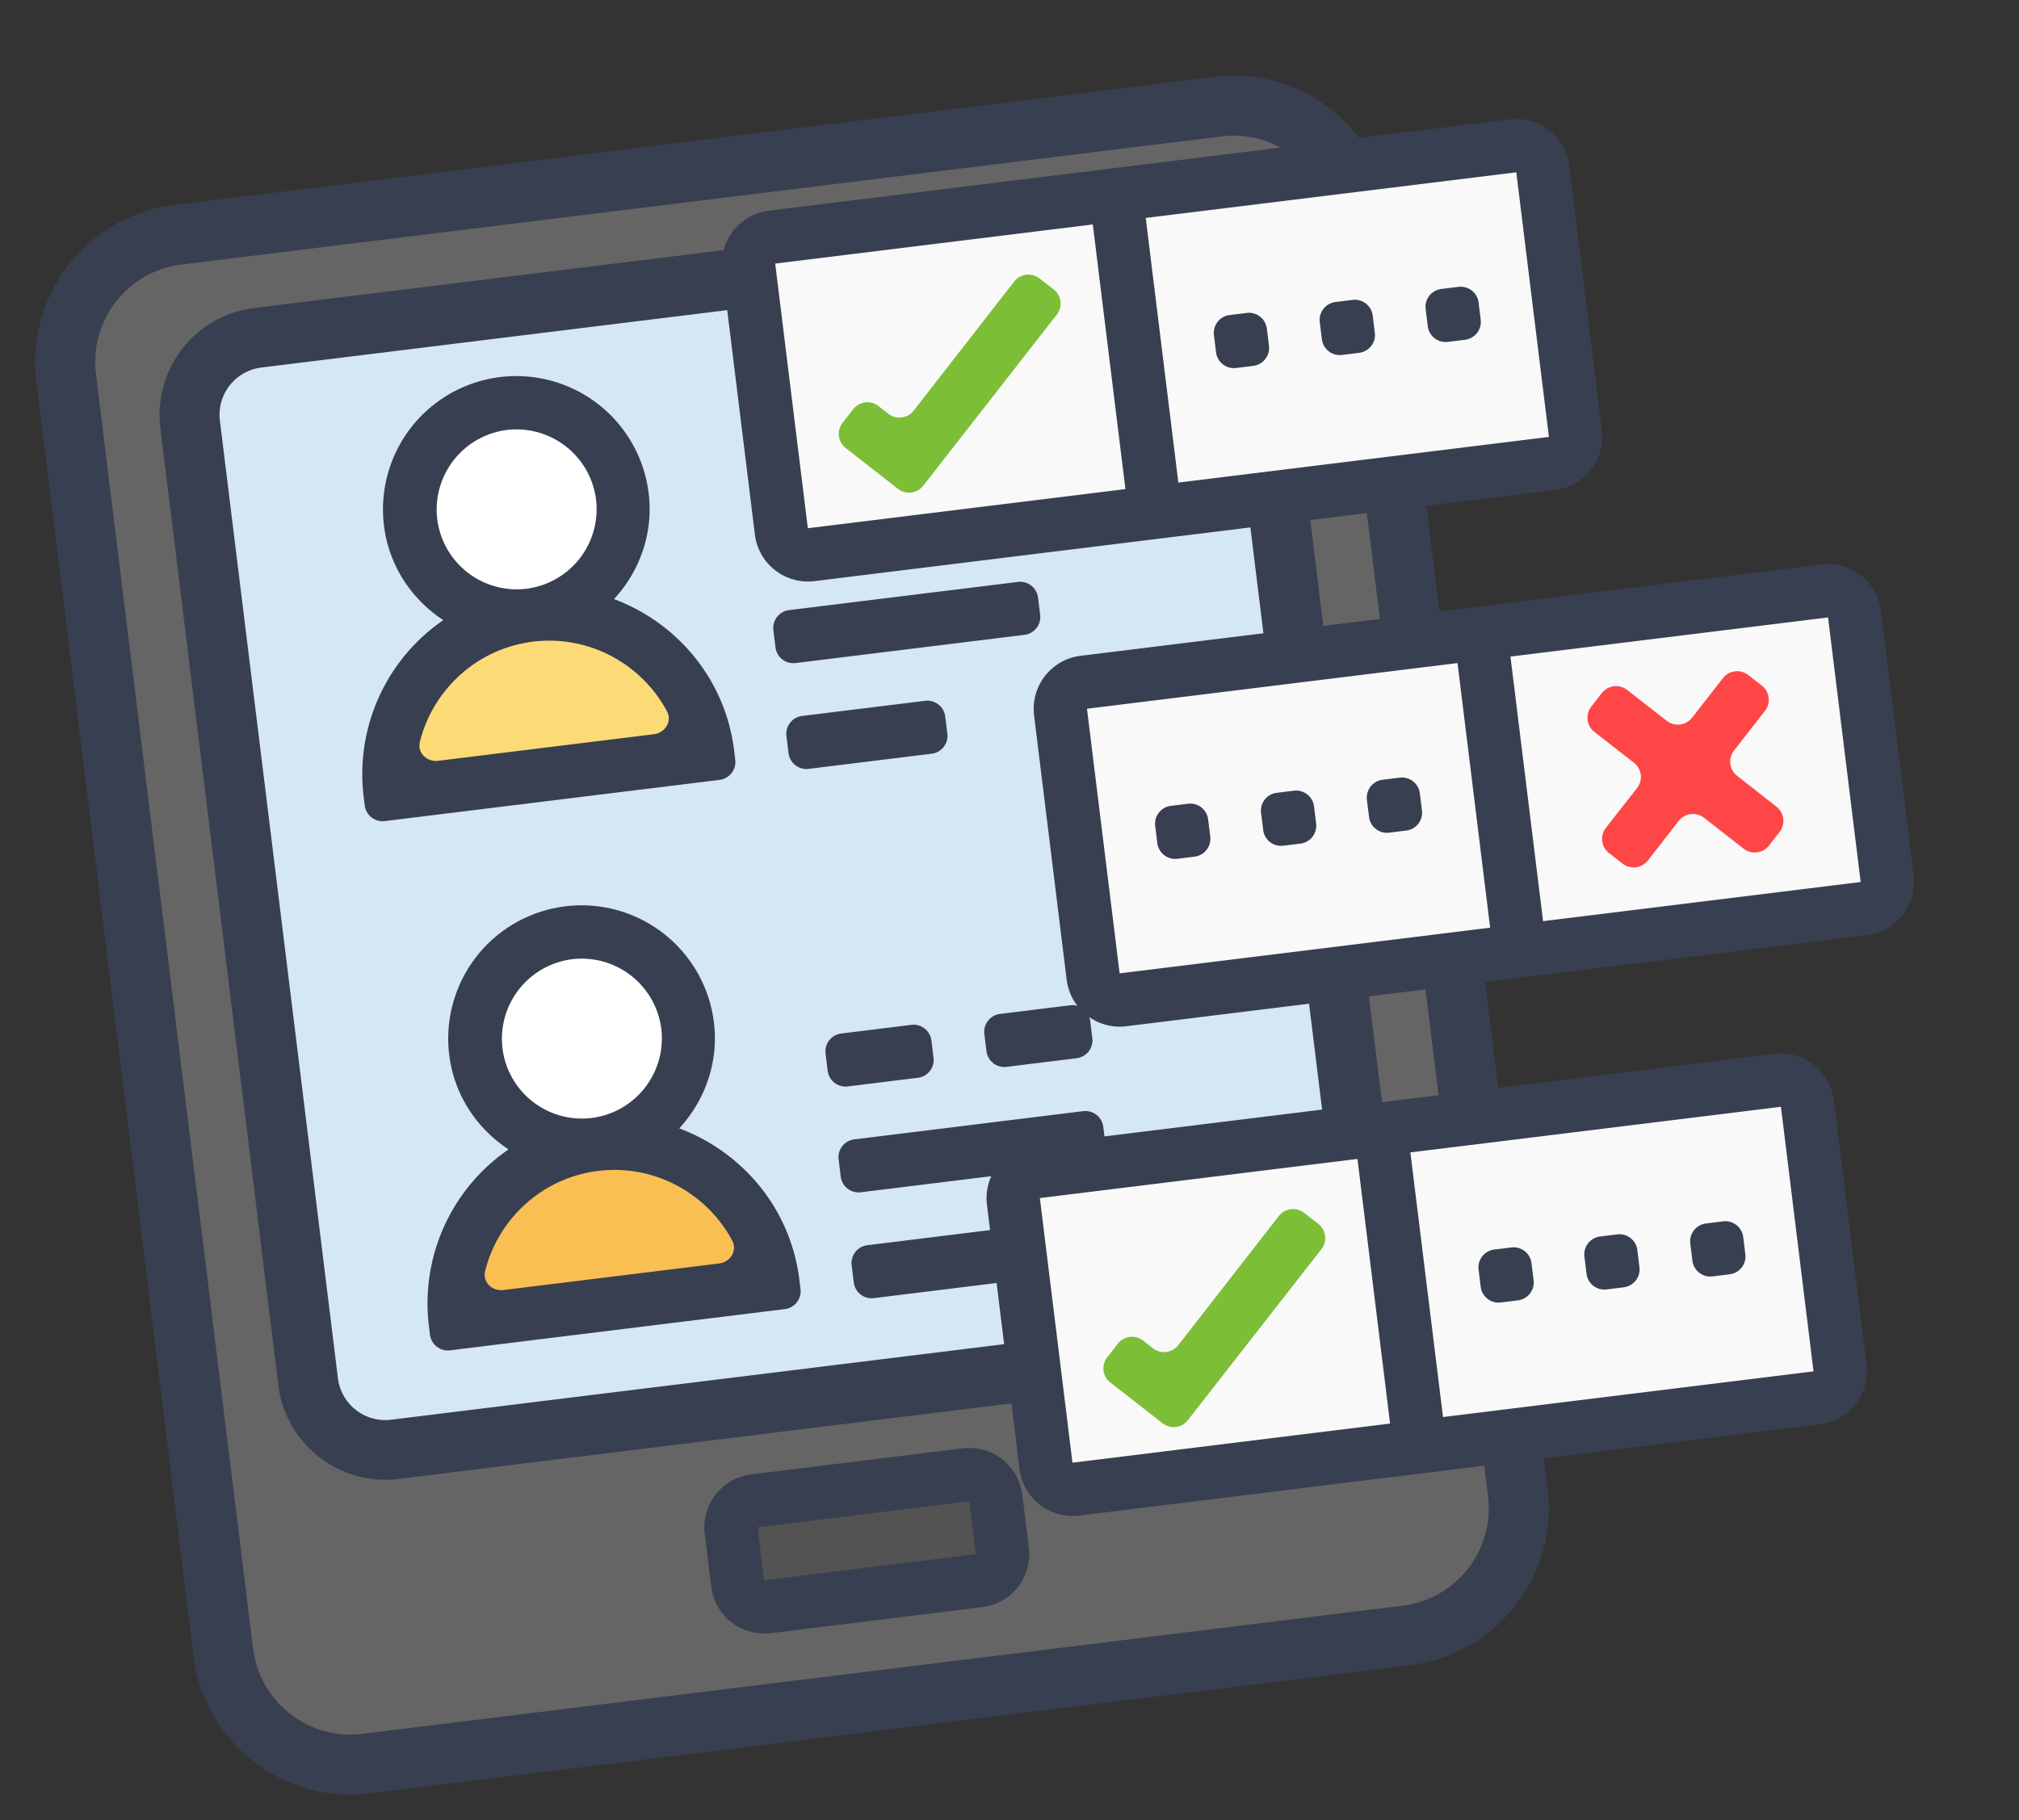
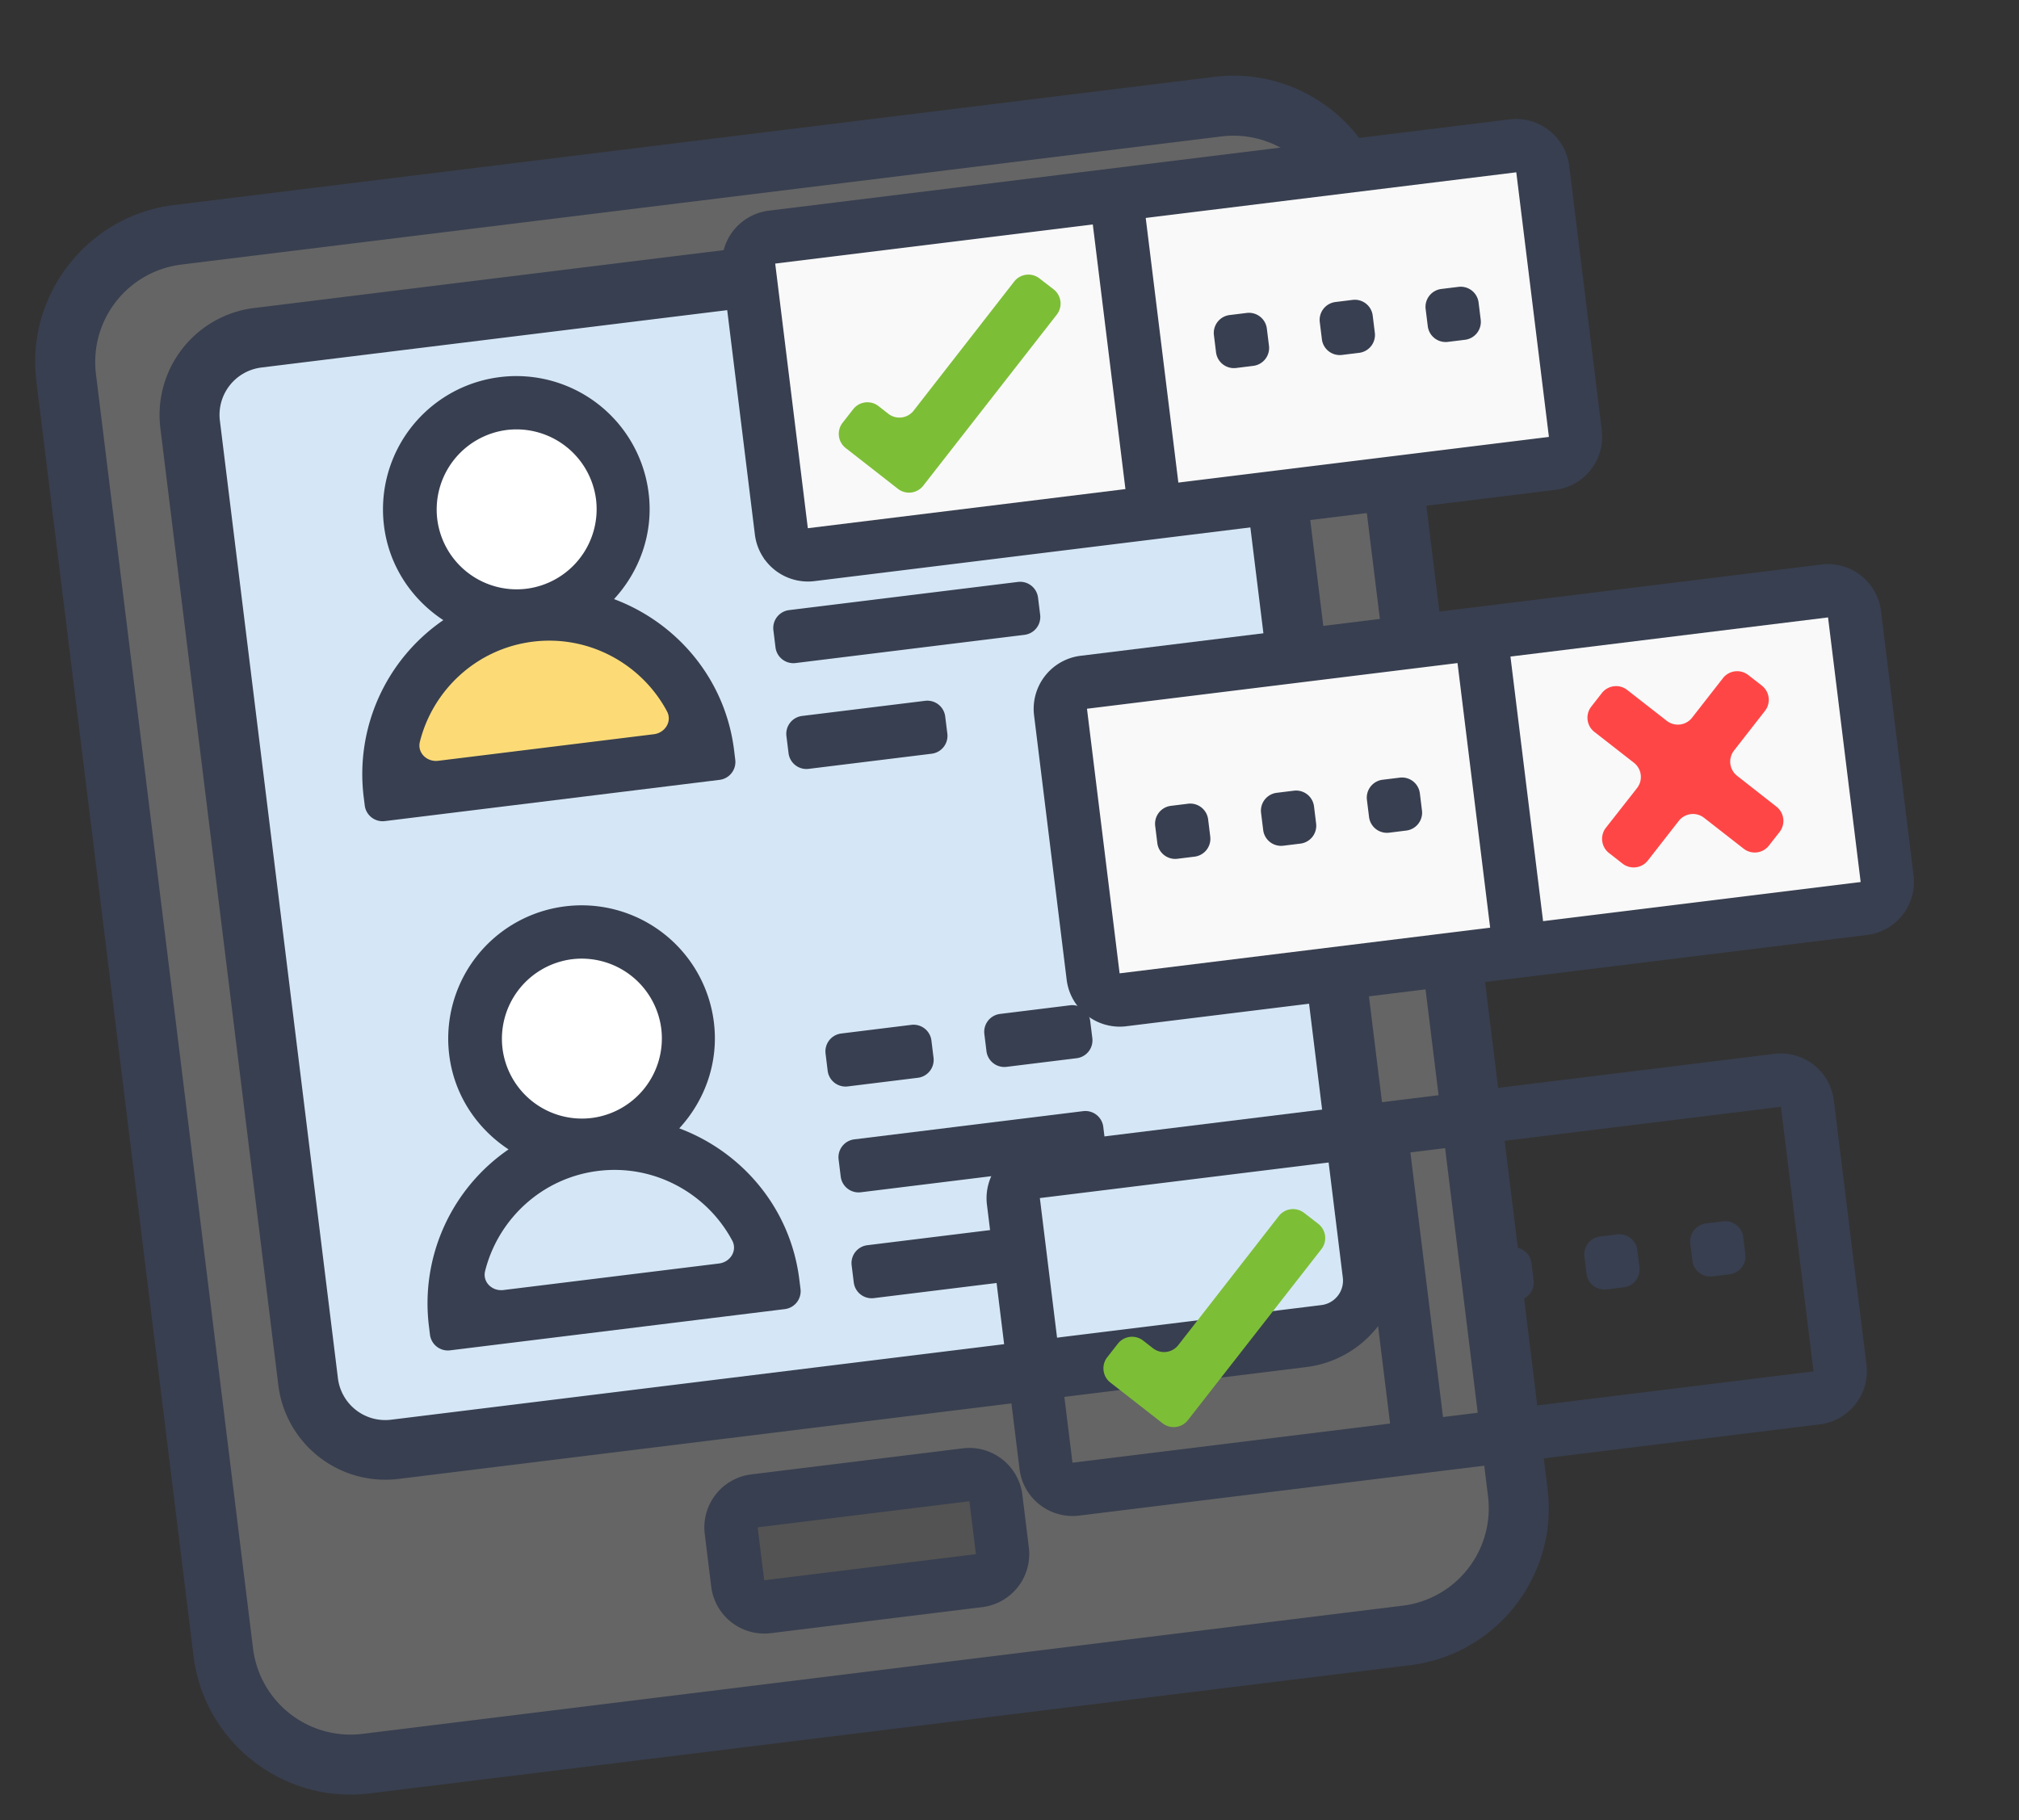
<svg xmlns="http://www.w3.org/2000/svg" width="112" height="101" fill="none">
  <rect width="100%" height="100%" fill="#333333" stroke="none" />
  <path d="M78.02 90.74l-57.718 7.113a7.102 7.102 0 01-7.916-6.179L3.67 20.944a7.102 7.102 0 016.18-7.915l57.717-7.113a7.102 7.102 0 017.916 6.178l8.716 70.73a7.102 7.102 0 01-6.178 7.916z" fill="#656565" />
  <path d="M78.223 92.391l-57.718 7.114c-4.79.59-9.18-2.837-9.77-7.627l-8.718-70.73c-.59-4.79 2.837-9.18 7.627-9.77l57.718-7.114c4.79-.59 9.18 2.837 9.771 7.627l8.717 70.73c.59 4.79-2.819 9.178-7.627 9.77zm-68.172-77.71a5.445 5.445 0 00-4.73 6.06l8.717 70.73a5.445 5.445 0 006.06 4.73l57.718-7.113a5.445 5.445 0 004.73-6.06l-8.716-70.73a5.445 5.445 0 00-6.06-4.73L10.05 14.68z" fill="#383F50" />
  <path d="M72.256 74.198l-50.359 6.206a4.313 4.313 0 01-4.803-3.749l-6.546-53.111a4.313 4.313 0 013.75-4.803l50.358-6.207a4.313 4.313 0 014.803 3.75l6.548 53.13c.271 2.35-1.402 4.494-3.751 4.784z" fill="#D5E7F6" />
  <path d="M72.457 75.85l-50.359 6.206a5.982 5.982 0 01-6.658-5.197L8.895 23.747a5.982 5.982 0 015.197-6.658l50.358-6.206a5.982 5.982 0 016.659 5.197l6.547 53.13c.385 3.269-1.932 6.237-5.199 6.64zM14.499 20.392a2.644 2.644 0 00-2.301 2.948l6.548 53.13a2.644 2.644 0 002.948 2.3L73.3 72.41a1.365 1.365 0 001.19-1.525L67.788 16.49a2.644 2.644 0 00-2.948-2.3L14.5 20.391z" fill="#383F50" />
  <path d="M55.245 83.114l.361 2.936c.1.808-.48 1.55-1.287 1.65l-11.745 1.447c-.808.1-1.55-.48-1.65-1.287l-.361-2.937c-.1-.807.48-1.55 1.287-1.649l11.745-1.447c.808-.1 1.55.48 1.65 1.287z" fill="#535353" />
-   <path d="M42.898 71.22L25.28 73.393a8.784 8.784 0 011.82-6.54 8.783 8.783 0 015.903-3.355 8.79 8.79 0 016.54 1.821 8.783 8.783 0 013.355 5.903z" fill="#F9BF52" />
  <path d="M39.279 41.857l-17.618 2.17a8.783 8.783 0 011.82-6.54 8.784 8.784 0 015.903-3.354 8.785 8.785 0 016.54 1.821 8.784 8.784 0 013.355 5.903z" fill="#FCDB77" />
  <path d="M29.385 34.134a5.91 5.91 0 005.149-6.596 5.911 5.911 0 00-6.597-5.15 5.91 5.91 0 00-5.149 6.597 5.91 5.91 0 006.597 5.149zm3.618 29.362a5.91 5.91 0 005.149-6.596 5.91 5.91 0 00-6.597-5.15 5.91 5.91 0 00-5.149 6.597 5.91 5.91 0 006.597 5.15z" fill="#fff" />
  <path d="M53.413 80.358l-11.745 1.447a2.967 2.967 0 00-2.575 3.298l.362 2.937a2.967 2.967 0 003.298 2.574L54.5 89.167a2.967 2.967 0 002.574-3.299l-.361-2.936a2.967 2.967 0 00-3.299-2.574zm-11.021 7.32l-.362-2.936 11.745-1.448.362 2.936-11.745 1.448zm-8.33-54.438c1.413-1.534 2.197-3.643 1.92-5.882a7.394 7.394 0 00-8.245-6.436 7.394 7.394 0 00-6.436 8.245c.276 2.24 1.548 4.095 3.291 5.24a10.363 10.363 0 00-4.418 9.804l.059.476a1 1 0 001.114.87l18.57-2.288a1 1 0 00.87-1.115l-.058-.476c-.47-3.966-3.15-7.12-6.667-8.438zm-9.806-4.437a4.451 4.451 0 013.861-4.947 4.45 4.45 0 014.948 3.862 4.45 4.45 0 01-3.862 4.947 4.439 4.439 0 01-4.947-3.862zm.053 13.408c-.627.077-1.171-.443-1.017-1.057.721-2.877 3.156-5.168 6.273-5.553 3.117-.384 6.035 1.248 7.434 3.864.298.558-.103 1.195-.73 1.272l-11.96 1.474zm13.372 20.393c1.413-1.534 2.197-3.643 1.921-5.882a7.394 7.394 0 00-8.246-6.436 7.394 7.394 0 00-6.436 8.246c.276 2.239 1.548 4.094 3.291 5.24a10.363 10.363 0 00-4.418 9.803l.059.476a1 1 0 001.115.87l18.57-2.288a1 1 0 00.87-1.115l-.06-.476c-.47-3.966-3.15-7.12-6.666-8.438zm-9.806-4.436a4.45 4.45 0 013.862-4.948 4.45 4.45 0 014.947 3.862 4.45 4.45 0 01-3.862 4.947 4.439 4.439 0 01-4.947-3.861zm.053 13.407c-.627.078-1.171-.443-1.017-1.056.721-2.878 3.156-5.17 6.273-5.553 3.117-.384 6.035 1.247 7.434 3.863.298.558-.103 1.195-.73 1.273l-11.96 1.473zm15.697-30.737a1 1 0 01.87-1.115l6.825-.84a1 1 0 011.114.87l.118.95a1 1 0 01-.87 1.116l-6.825.84a1 1 0 01-1.114-.87l-.118-.95zm-.723-5.872a1 1 0 01.87-1.115l12.697-1.564a1 1 0 011.114.87l.118.951a1 1 0 01-.87 1.115l-12.697 1.565a1 1 0 01-1.115-.87l-.117-.952z" fill="#383F50" />
  <path d="M42.055 28.1l5.872-.723.362 2.936-5.872.724-.362-2.936zm8.808-1.084l5.873-.724.362 2.936-5.873.724-.362-2.936z" fill="#000" />
  <path d="M47.243 70.203a1 1 0 01.87-1.115l6.825-.841a1 1 0 011.114.87l.118.951a1 1 0 01-.87 1.115l-6.825.841a1 1 0 01-1.114-.87l-.118-.951zm-.723-5.873a1 1 0 01.87-1.115l12.697-1.565a1 1 0 011.115.87l.117.951a1 1 0 01-.87 1.115l-12.697 1.565a1 1 0 01-1.115-.87l-.117-.952zm-.724-5.874a1 1 0 01.87-1.114l3.888-.48a1 1 0 011.115.87l.117.952a1 1 0 01-.87 1.115l-3.888.479a1 1 0 01-1.115-.87l-.117-.952zm8.809-1.086a1 1 0 01.87-1.114l3.888-.48a1 1 0 011.114.87l.118.952a1 1 0 01-.87 1.115l-3.888.479a1 1 0 01-1.115-.87l-.117-.952z" fill="#383F50" />
-   <path d="M98.61 59.938c-11.3 1.132-30.225 3.725-41.108 5.066-.808.1-1.387.842-1.288 1.65l1.81 14.681c.1.808.842 1.387 1.65 1.288l41.108-5.067a1.483 1.483 0 001.287-1.649l-1.809-14.681a1.484 1.484 0 00-1.65-1.288z" fill="#F9F9F9" />
  <path d="M98.431 58.47l-41.109 5.067a2.967 2.967 0 00-2.574 3.298l1.809 14.682a2.967 2.967 0 003.298 2.574l41.109-5.066a2.968 2.968 0 002.575-3.299l-1.81-14.681a2.967 2.967 0 00-3.298-2.575zm-40.747 8.003l17.618-2.171 1.81 14.681-17.619 2.172-1.809-14.682zm22.364 12.149l-1.81-14.682 20.555-2.533 1.809 14.681-20.554 2.534z" fill="#383F50" />
  <path d="M62.29 55.472c11.3-1.131 30.226-3.725 41.109-5.066a1.484 1.484 0 001.287-1.65l-1.809-14.68a1.484 1.484 0 00-1.649-1.288l-41.11 5.066c-.807.1-1.386.842-1.287 1.65l1.81 14.681c.1.808.841 1.387 1.649 1.287z" fill="#F9F9F9" />
-   <path d="M62.47 56.94l41.109-5.066a2.967 2.967 0 002.574-3.298l-1.809-14.682a2.968 2.968 0 00-3.299-2.574l-41.109 5.066a2.967 2.967 0 00-2.574 3.298l1.81 14.682a2.967 2.967 0 003.297 2.575zm40.747-8.002l-17.618 2.171-1.81-14.681 17.618-2.172 1.81 14.682zM80.853 36.789l1.81 14.682-20.555 2.533-1.81-14.681 20.555-2.534zm12.913 32.207a1 1 0 01.87-1.114l.951-.118a1 1 0 011.115.87l.118.952a1 1 0 01-.87 1.115l-.952.117a1 1 0 01-1.115-.87l-.117-.952zm-5.874.724a1 1 0 01.87-1.115l.951-.117a1 1 0 011.115.87l.117.951a1 1 0 01-.87 1.115l-.951.118a1 1 0 01-1.115-.87l-.117-.952zm-5.872.724a1 1 0 01.87-1.115l.952-.117a1 1 0 011.115.87l.117.951a1 1 0 01-.87 1.115l-.951.117a1 1 0 01-1.115-.87l-.117-.951z" fill="#383F50" />
+   <path d="M62.47 56.94l41.109-5.066a2.967 2.967 0 002.574-3.298l-1.809-14.682a2.968 2.968 0 00-3.299-2.574l-41.109 5.066a2.967 2.967 0 00-2.574 3.298l1.81 14.682a2.967 2.967 0 003.297 2.575zm40.747-8.002l-17.618 2.171-1.81-14.681 17.618-2.172 1.81 14.682zM80.853 36.789l1.81 14.682-20.555 2.533-1.81-14.681 20.555-2.534m12.913 32.207a1 1 0 01.87-1.114l.951-.118a1 1 0 011.115.87l.118.952a1 1 0 01-.87 1.115l-.952.117a1 1 0 01-1.115-.87l-.117-.952zm-5.874.724a1 1 0 01.87-1.115l.951-.117a1 1 0 011.115.87l.117.951a1 1 0 01-.87 1.115l-.951.118a1 1 0 01-1.115-.87l-.117-.952zm-5.872.724a1 1 0 01.87-1.115l.952-.117a1 1 0 011.115.87l.117.951a1 1 0 01-.87 1.115l-.951.117a1 1 0 01-1.115-.87l-.117-.951z" fill="#383F50" />
  <path d="M64.082 45.825a1 1 0 01.87-1.114l.952-.118a1 1 0 011.115.87l.117.952a1 1 0 01-.87 1.115l-.952.117a1 1 0 01-1.114-.87l-.118-.952zm5.873-.723a1 1 0 01.87-1.115l.952-.117a1 1 0 011.115.87l.117.951a1 1 0 01-.87 1.115l-.952.117a1 1 0 01-1.114-.87l-.118-.951zm5.872-.724a1 1 0 01.87-1.115l.952-.117a1 1 0 011.115.87l.117.952a1 1 0 01-.87 1.114l-.952.118a1 1 0 01-1.114-.87l-.118-.952z" fill="#383F50" />
  <path d="M72.34 67.293a1 1 0 00-1.4.176l-5.577 7.162a1 1 0 01-1.404.174l-.546-.426a1 1 0 00-1.403.173l-.588.752a1 1 0 00.173 1.404l2.897 2.261a1 1 0 001.403-.173l7.408-9.49a1 1 0 00-.177-1.406l-.785-.607z" fill="#7DBE37" />
  <path d="M83.931 8.092c-11.3 1.131-30.226 3.725-41.109 5.066-.807.1-1.387.841-1.287 1.649l1.81 14.682c.099.807.84 1.386 1.648 1.287l41.11-5.066a1.484 1.484 0 001.287-1.65L85.58 9.38a1.484 1.484 0 00-1.649-1.287z" fill="#F9F9F9" />
  <path d="M83.75 6.623l-41.109 5.066a2.967 2.967 0 00-2.574 3.298l1.81 14.682a2.967 2.967 0 003.298 2.574l41.109-5.066a2.967 2.967 0 002.574-3.298l-1.81-14.682a2.967 2.967 0 00-3.297-2.574zm-40.747 8.002l17.618-2.171 1.81 14.682-17.618 2.171-1.81-14.682zm22.364 12.149l-1.81-14.682L84.113 9.56l1.81 14.682-20.555 2.533z" fill="#383F50" />
  <path d="M79.085 17.148a1 1 0 01.87-1.115l.952-.117a1 1 0 011.115.87l.117.951a1 1 0 01-.87 1.115l-.952.117a1 1 0 01-1.114-.87l-.118-.951zm-5.873.723a1 1 0 01.87-1.114l.952-.118a1 1 0 011.114.87l.118.952a1 1 0 01-.87 1.115l-.952.117a1 1 0 01-1.115-.87l-.117-.952zm-5.872.724a1 1 0 01.87-1.115l.952-.117a1 1 0 011.114.87l.118.951a1 1 0 01-.87 1.115l-.952.118a1 1 0 01-1.115-.87l-.117-.952z" fill="#383F50" />
  <path d="M57.66 15.445a1 1 0 00-1.4.176l-5.577 7.162a1 1 0 01-1.405.174l-.545-.426a1 1 0 00-1.404.173l-.588.753a1 1 0 00.173 1.403l2.897 2.262a1 1 0 001.404-.174l7.407-9.49a1 1 0 00-.176-1.405l-.786-.608z" fill="#7DBE37" />
  <path d="M89.086 45.924a1 1 0 00.172 1.406l.75.586a1 1 0 001.404-.173l1.714-2.196a1 1 0 011.403-.173l2.196 1.714a1 1 0 001.404-.173l.59-.755a1 1 0 00-.172-1.402l-2.185-1.715a1 1 0 01-.17-1.402l1.715-2.198a1 1 0 00-.173-1.404l-.753-.587a1 1 0 00-1.403.172l-1.714 2.196a1 1 0 01-1.404.173l-2.196-1.714a1 1 0 00-1.403.173l-.588.753a1 1 0 00.173 1.404l2.194 1.712a1 1 0 01.17 1.406l-1.724 2.197z" fill="#FF4646" />
</svg>